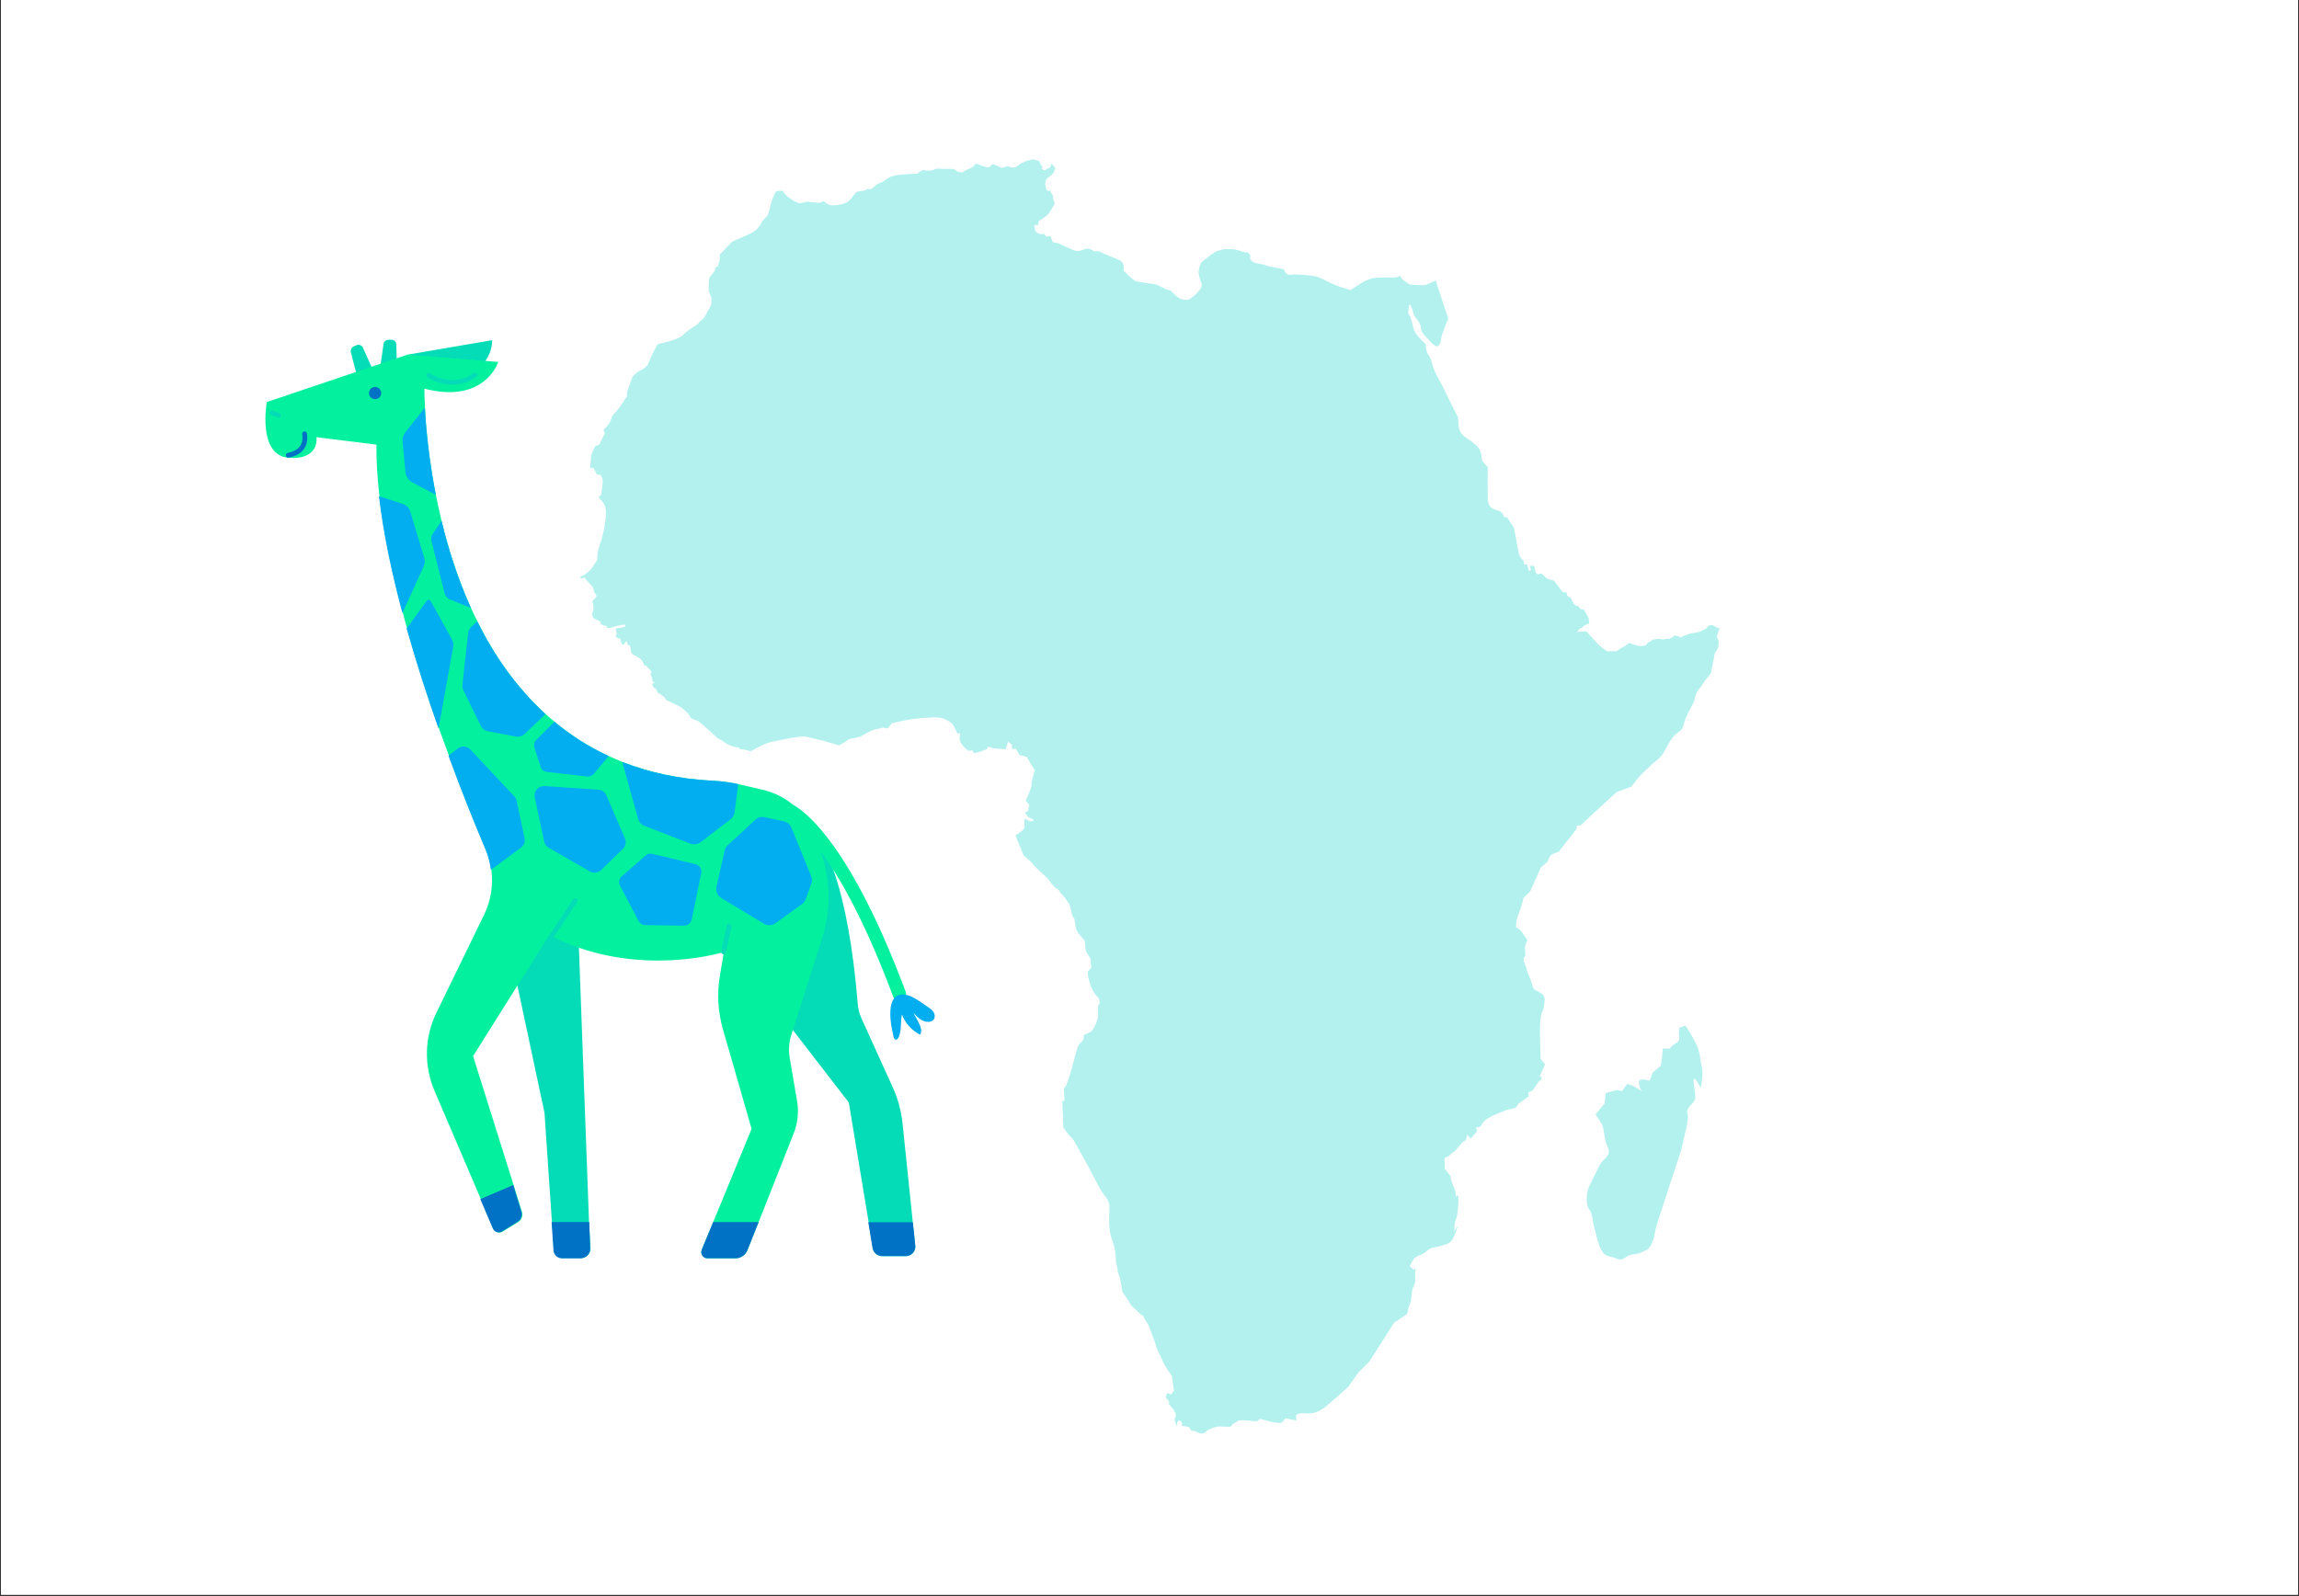
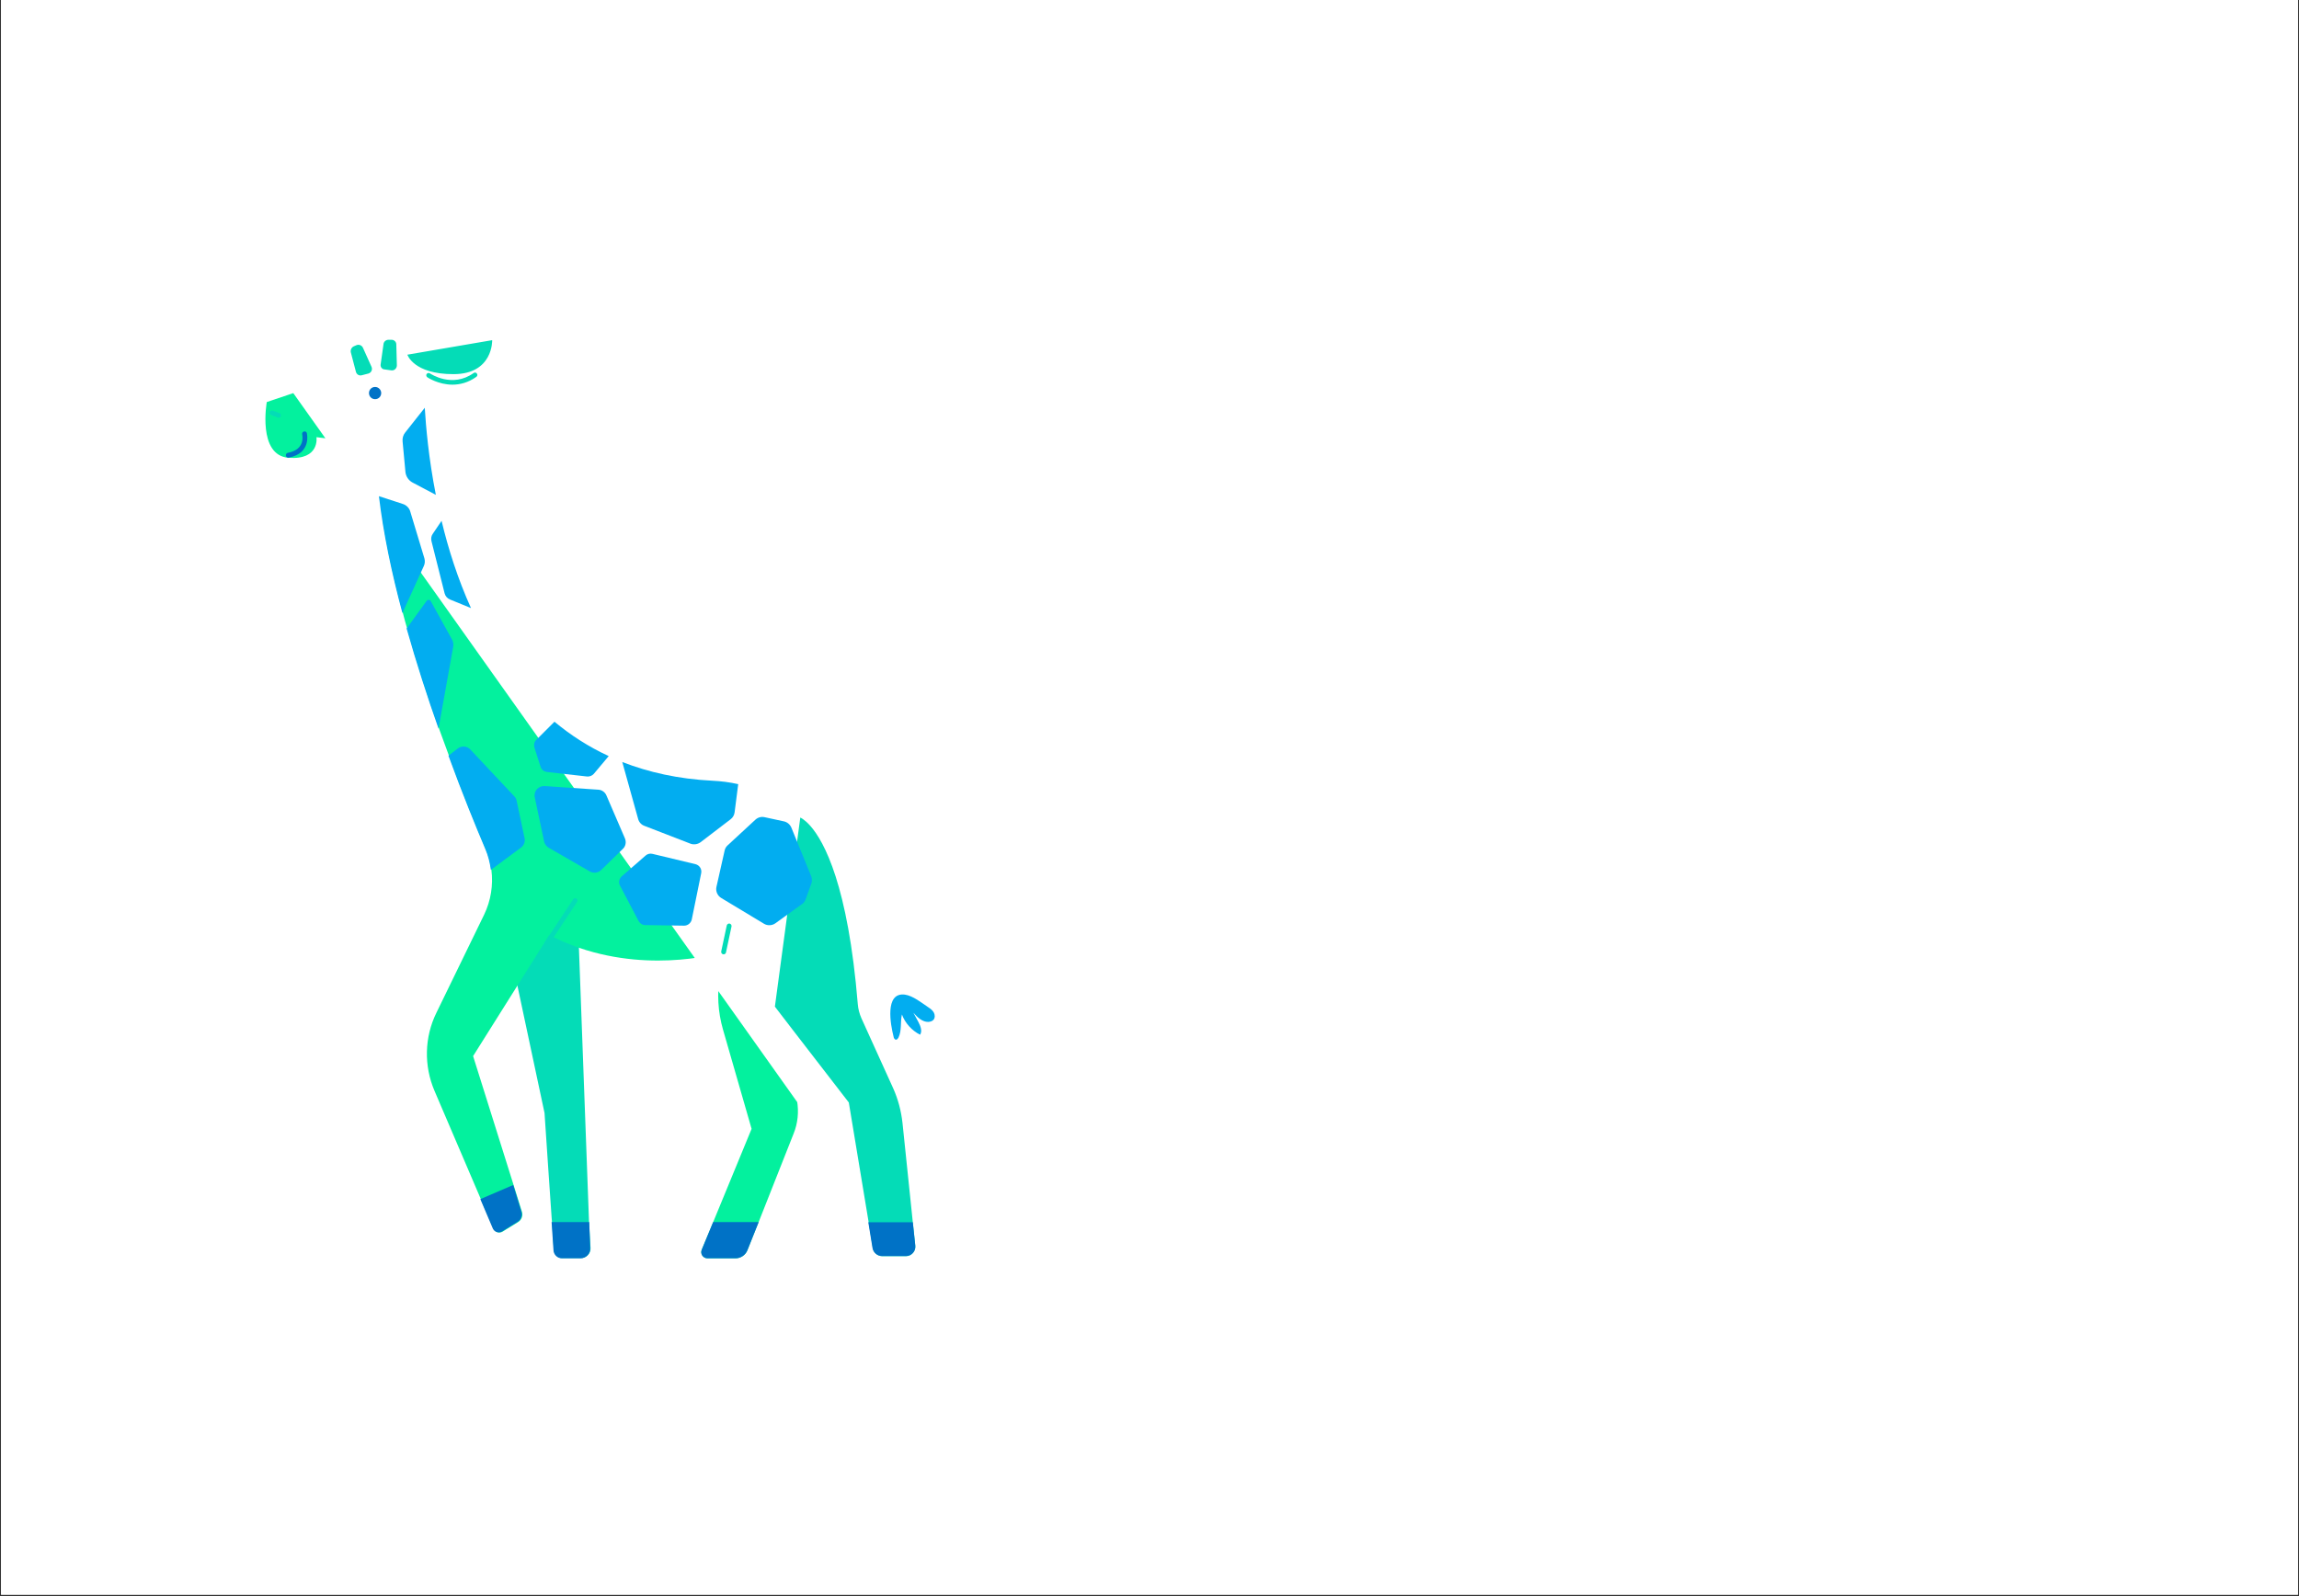
<svg xmlns="http://www.w3.org/2000/svg" width="1080" zoomAndPan="magnify" viewBox="0 0 810 562.5" height="750" preserveAspectRatio="xMidYMid meet" version="1.0">
  <rect x="0" y="0" width="810" height="562.5" fill="#333333" stroke="none" />
  <defs>
    <filter x="0%" y="0%" width="100%" height="100%" id="b6238ac143">
      <feColorMatrix values="0 0 0 0 1 0 0 0 0 1 0 0 0 0 1 0 0 0 1 0" color-interpolation-filters="sRGB" />
    </filter>
    <clipPath id="4d400bf157">
      <path d="M 0.359 0 L 809.641 0 L 809.641 562 L 0.359 562 Z M 0.359 0 " clip-rule="nonzero" />
    </clipPath>
    <mask id="8e21f379a5">
      <g filter="url(#b6238ac143)">
        <rect x="-81" width="972" fill="#000000" y="-56.25" height="675" fill-opacity="0.3" />
      </g>
    </mask>
    <clipPath id="a874ebeb5e">
      <path d="M 0.18 1.199 L 402 1.199 L 402 450.801 L 0.18 450.801 Z M 0.18 1.199 " clip-rule="nonzero" />
    </clipPath>
    <clipPath id="d203e0854e">
-       <rect x="0" width="403" y="0" height="451" />
-     </clipPath>
+       </clipPath>
    <clipPath id="fda9d598bc">
      <path d="M 123 119.746 L 323 119.746 L 323 443.457 L 123 443.457 Z M 123 119.746 " clip-rule="nonzero" />
    </clipPath>
    <clipPath id="4cdda045dc">
-       <path d="M 93 124 L 320 124 L 320 443.457 L 93 443.457 Z M 93 124 " clip-rule="nonzero" />
+       <path d="M 93 124 L 320 443.457 L 93 443.457 Z M 93 124 " clip-rule="nonzero" />
    </clipPath>
    <clipPath id="5eaddf11df">
      <path d="M 100 136 L 323 136 L 323 443.457 L 100 443.457 Z M 100 136 " clip-rule="nonzero" />
    </clipPath>
    <clipPath id="72499ab471">
      <path d="M 313 350 L 329.617 350 L 329.617 367 L 313 367 Z M 313 350 " clip-rule="nonzero" />
    </clipPath>
  </defs>
  <g clip-path="url(#4d400bf157)">
    <path fill="#ffffff" d="M 0.359 0 L 809.641 0 L 809.641 562 L 0.359 562 Z M 0.359 0 " fill-opacity="1" fill-rule="nonzero" />
    <path fill="#ffffff" d="M 0.359 0 L 809.641 0 L 809.641 562 L 0.359 562 Z M 0.359 0 " fill-opacity="1" fill-rule="nonzero" />
  </g>
  <g mask="url(#8e21f379a5)">
    <g transform="matrix(1, 0, 0, 1, 204, 55)">
      <g clip-path="url(#d203e0854e)">
        <g clip-path="url(#a874ebeb5e)">
          <path fill="#00cfc8" d="M 77.531 16.566 C 78.734 16.688 80.172 15.969 80.652 16.086 C 81.133 16.207 82.934 16.328 84.137 16.449 C 85.336 16.566 86.055 15.848 86.055 15.848 C 86.055 15.848 87.137 16.688 88.098 17.168 C 89.059 17.648 92.898 17.168 94.34 16.328 C 95.781 15.488 96.98 13.445 97.582 12.844 C 98.184 12.246 100.344 12.246 100.344 12.246 L 101.902 11.523 C 102.863 12.004 103.227 11.523 104.066 10.684 C 104.906 9.844 105.988 9.484 106.707 9.242 C 107.426 9.004 107.188 8.645 109.469 7.441 C 111.75 6.242 119.074 6.242 119.074 6.242 L 120.996 4.922 C 120.996 4.922 122.438 5.16 123.398 5.16 C 124.355 5.16 125.918 4.441 125.918 4.441 L 132.043 4.559 L 133.484 5.52 L 135.043 5.762 C 135.043 5.762 136.125 4.922 137.562 4.441 C 139.004 3.961 139.848 2.641 139.848 2.641 C 139.848 2.641 143.566 4.082 144.289 3.961 C 145.008 3.84 145.609 2.762 145.609 2.762 L 147.168 3.359 L 148.969 4.199 L 150.77 3.602 C 150.77 3.602 151.609 3.719 152.453 3.961 C 153.293 4.199 154.371 3.602 154.371 3.602 C 155.934 2.039 159.055 1.199 160.016 1.199 C 160.977 1.199 162.297 1.918 162.297 1.918 C 162.176 2.641 163.375 3.84 163.375 3.84 L 163.016 4.562 L 163.977 5.043 L 164.457 4.801 C 164.457 4.801 165.059 4.32 165.535 4.199 C 166.016 4.082 166.258 3.719 166.258 3.121 C 166.258 2.52 167.094 3.242 167.094 3.242 L 167.812 4.32 L 167.207 5.883 C 167.207 5.883 166.473 6.723 165.152 7.684 C 163.836 8.645 164.293 11.047 164.77 11.887 C 165.25 12.727 165.93 12.004 165.93 12.004 L 166.199 12.605 L 166.98 14.047 C 166.98 14.047 166.98 13.926 166.98 14.648 C 166.98 15.367 167.641 16.809 167.641 16.809 C 167.641 16.809 166.258 19.09 165.535 20.172 C 164.816 21.25 161.934 22.934 161.934 22.934 L 161.695 24.375 L 160.375 24.254 L 160.734 26.414 C 160.734 26.414 161.695 27.375 162.535 27.496 C 163.375 27.617 163.855 27.375 163.855 27.375 L 164.695 28.457 L 166.016 28.098 L 166.977 30.379 L 168.898 30.738 C 168.898 30.738 174.18 33.379 175.504 33.5 C 176.82 33.617 177.543 32.777 178.984 32.66 C 180.426 32.539 180.664 33.258 181.387 33.5 C 182.105 33.738 183.066 33.258 183.906 33.859 C 184.746 34.461 188.469 35.781 190.508 36.742 C 192.551 37.703 191.828 40.344 191.828 40.344 C 191.828 40.344 194.711 43.344 195.91 43.945 C 197.113 44.547 201.793 44.906 202.875 45.145 C 203.953 45.387 206.836 46.945 206.836 46.945 L 208.516 47.426 C 208.516 47.426 209.719 48.746 210.438 49.348 C 211.16 49.949 212.48 50.789 214.16 50.668 C 215.84 50.547 218.125 47.906 218.844 46.945 C 219.562 45.984 219.562 45.145 219.082 44.184 C 218.605 43.223 218.602 42.504 218.363 41.664 C 218.125 40.824 218.602 37.941 219.684 37.102 C 220.766 36.262 223.766 33.738 225.086 33.379 C 226.406 33.02 227.609 32.777 227.609 32.777 C 227.609 32.777 230.73 32.539 232.77 33.379 C 234.812 34.219 235.531 33.859 235.531 33.859 L 236.492 34.938 L 236.492 36.379 C 236.492 36.379 237.215 37.34 237.934 37.582 C 238.652 37.82 241.055 38.062 242.016 38.543 C 242.977 39.023 244.297 39.023 245.738 39.383 C 247.18 39.742 248.262 39.863 248.262 39.863 C 249.102 41.664 249.699 42.027 251.023 41.789 C 252.34 41.547 257.984 42.031 259.547 42.391 C 261.105 42.75 264.59 44.68 266.629 45.523 C 268.672 46.363 271.793 47.219 271.793 47.219 L 276.473 44.25 C 276.473 44.25 278.035 43.48 279.355 43.121 C 280.676 42.758 283.918 42.777 283.918 42.777 C 283.918 42.777 285.719 42.777 287.039 42.777 C 288.359 42.777 289.203 42.219 289.203 42.219 C 289.203 42.219 289.203 42.023 289.684 42.863 C 290.16 43.703 291.484 44.422 291.484 44.422 L 292.684 45.262 C 292.684 45.262 296.766 45.625 297.848 45.504 C 298.926 45.383 301.809 43.824 301.809 43.824 L 306.25 57.27 C 306.25 57.27 304.328 62.07 303.969 63.273 C 303.609 64.473 303.969 65.434 302.891 66.754 C 301.809 68.074 299.289 64.473 298.926 64.234 C 298.566 63.992 296.645 62.191 296.645 60.512 C 296.645 58.832 294.246 56.309 294.246 56.309 C 294.246 56.309 293.164 52.105 292.684 52.348 C 292.203 52.586 292.445 53.188 292.445 53.188 L 292.086 55.23 C 292.086 55.23 292.805 56.43 293.164 57.391 C 293.523 58.352 293.645 60.512 294.727 62.312 C 295.805 64.113 298.324 66.277 298.324 66.277 C 298.324 66.277 298.324 67.715 298.684 68.918 C 299.047 70.117 300.008 70.598 300.605 73.238 C 301.207 75.879 303.848 80.324 303.848 80.324 C 303.848 80.324 306.852 86.324 307.09 86.926 C 307.332 87.527 309.73 92.09 309.73 92.09 C 309.73 92.09 309.73 94.25 310.09 96.051 C 310.453 97.852 312.254 99.051 312.254 99.051 C 312.254 99.051 314.535 100.492 316.336 102.176 C 318.137 103.855 317.895 106.016 318.137 106.977 C 318.375 107.938 320.18 109.617 320.18 109.617 C 320.18 109.617 320.059 117.301 320.18 120.785 C 320.297 124.266 322.34 124.387 324.02 124.988 C 325.699 125.586 325.82 127.148 325.82 127.148 L 327.02 127.391 L 327.621 128.238 L 329.422 131.129 L 329.902 133.547 C 329.902 133.547 330.504 136.945 330.984 139.469 C 331.461 141.988 332.781 142.426 332.781 142.426 L 332.902 143.891 L 333.984 143.891 L 334.703 146.266 L 335.426 145.879 L 335.062 144.797 L 335.543 144.195 L 336.746 144.797 C 336.746 144.797 336.504 145.398 337.105 146.719 C 337.703 148.039 338.668 146.957 339.027 147.078 C 339.387 147.199 340.348 148.398 340.828 148.758 C 341.309 149.121 343.469 149.602 343.469 149.602 L 346.59 153.68 L 347.91 153.801 L 348.27 155.121 L 349.352 155.602 C 349.352 155.602 349.953 156.684 350.43 157.645 C 350.91 158.602 352.113 158.602 352.113 158.602 C 352.594 160.043 354.035 159.805 354.035 159.805 L 355.715 162.805 L 355.953 164.727 C 355.953 164.727 354.875 165.086 354.273 165.449 C 353.672 165.809 353.555 166.289 352.953 166.41 C 352.352 166.527 351.633 167.727 351.633 167.727 L 354.875 167.488 C 354.875 167.488 357.637 170.488 358.836 171.812 C 360.035 173.129 362.316 174.574 362.316 174.574 L 365.559 174.453 C 365.559 174.453 366.879 173.492 367.961 173.012 C 369.039 172.531 369.883 171.57 369.883 171.57 C 369.883 171.57 370.961 171.93 371.684 172.172 C 372.402 172.41 373.363 172.77 374.926 172.652 C 376.484 172.531 376.246 171.449 376.844 171.332 C 377.445 171.211 378.168 170.488 378.168 170.488 C 378.168 170.488 380.328 169.891 381.289 170.25 C 382.246 170.609 382.008 170.129 383.449 170.129 C 384.891 170.129 385.371 169.41 385.852 169.051 C 386.332 168.691 388.012 169.648 388.012 169.648 C 388.012 169.648 389.691 168.93 390.531 168.57 C 391.375 168.211 393.293 168.09 394.496 167.73 C 395.695 167.371 397.258 166.41 397.258 166.41 C 397.258 166.41 397.617 165.57 398.578 165.328 C 399.539 165.09 400.738 166.168 400.738 166.168 L 401.82 166.41 L 401.461 167.609 C 401.102 168.211 400.859 169.531 400.859 169.531 L 401.582 171.094 L 401.34 173.254 L 400.141 175.293 L 398.82 182.258 L 396.656 184.898 C 396.656 184.898 395.578 186.82 394.375 188.141 C 393.176 189.461 393.297 191.504 392.574 192.824 C 391.855 194.145 389.695 198.105 389.215 200.27 C 388.734 202.43 388.133 202.309 386.57 203.629 C 385.012 204.949 383.809 207.113 382.488 209.633 C 381.172 212.152 379.25 213.234 378.168 214.195 C 377.086 215.156 373.605 218.637 373.605 218.637 L 370.723 222.238 L 365.562 224.16 C 365.562 224.16 355.117 233.645 353.793 235.086 C 352.477 236.527 351.633 235.805 351.633 235.805 L 351.395 237.246 L 345.152 245.172 C 345.152 245.172 344.191 245.531 342.988 246.012 C 341.789 246.492 341.309 248.652 341.309 248.652 L 338.906 250.695 L 337.586 253.695 C 337.586 253.695 335.305 258.617 335.184 258.98 C 335.062 259.34 332.785 261.379 332.785 261.379 C 332.785 261.379 332.184 264.383 331.105 266.902 C 330.023 269.426 330.145 271.824 330.145 271.824 C 330.145 271.824 331.465 272.305 332.305 273.625 C 333.145 274.945 334.227 276.387 334.227 276.387 C 334.227 276.387 333.746 276.75 333.387 278.309 C 333.027 279.871 333.867 281.91 333.027 282.391 C 332.184 282.871 333.625 285.152 333.746 286.113 C 333.867 287.074 334.707 288.875 335.188 290.078 C 335.668 291.277 336.266 293.438 336.266 293.438 L 339.629 295.484 L 340.23 296.809 C 340.23 296.809 340.23 300.059 339.391 301.5 C 338.547 302.941 338.547 308.363 338.547 308.363 L 338.789 318.121 L 340.348 320.113 L 338.43 324.461 L 339.148 324.461 L 339.031 325.699 L 338.309 325.855 L 336.027 329.219 L 334.465 330.059 L 334.586 331.379 C 334.586 331.379 331.344 333.781 330.984 334.02 C 330.625 334.262 330.625 334.621 330.266 335.102 C 329.906 335.582 328.102 335.941 327.625 335.941 C 327.145 335.941 324.5 337.145 321.621 338.344 C 318.738 339.543 317.539 342.066 317.539 342.066 L 315.977 342.426 L 316.457 343.625 L 314.176 346.266 L 312.977 344.945 L 312.496 346.746 C 312.496 346.746 311.895 347.227 311.535 347.348 C 311.176 347.469 308.895 350.59 308.176 350.949 C 307.453 351.309 306.492 352.391 306.492 352.391 L 304.934 353.109 L 305.055 356.953 L 306.973 359.355 C 306.973 359.355 306.973 359.355 307.215 360.555 C 307.453 361.754 308.773 364.758 308.773 364.758 L 309.016 367.035 L 309.375 366.195 L 309.855 366.797 C 309.855 366.797 309.855 372.68 309.016 374.602 C 308.176 376.523 308.414 379.043 308.414 379.043 C 308.414 379.043 308.895 377.844 309.375 377.363 C 309.855 376.883 308.535 380.363 307.695 381.926 C 306.852 383.484 303.73 384.086 302.773 384.328 C 301.812 384.566 300.012 384.566 298.688 385.887 C 297.367 387.207 295.328 387.57 294.609 388.168 C 293.887 388.77 292.688 391.168 292.688 391.168 L 294.008 392.492 L 294.727 391.891 C 294.727 391.891 294.488 394.891 294.609 396.094 C 294.727 397.293 293.648 399.215 293.648 399.215 C 293.648 399.215 293.168 402.816 293.047 403.535 C 292.926 404.258 291.965 406.176 291.965 407.258 C 291.965 408.34 290.523 408.82 289.805 409.418 C 289.086 410.02 287.285 410.98 287.285 410.98 L 283.082 417.582 L 278.398 424.906 L 274.676 428.629 L 270.953 433.789 C 270.953 433.789 265.672 438.715 262.551 441.113 C 259.43 443.516 256.785 443.156 255.227 443.035 C 253.664 442.914 252.586 443.754 252.586 443.754 L 252.824 445.559 C 252.824 445.559 250.543 445.199 249.465 444.957 C 248.383 444.715 248.742 445.438 247.664 446.277 C 246.582 447.117 240.578 445.078 239.859 445.078 C 239.137 445.078 240.219 446.156 237.336 445.797 C 234.457 445.438 232.535 445.559 232.535 445.559 L 230.375 446.879 L 229.531 447.84 L 225.09 447.719 L 223.648 448.078 L 221.609 448.918 C 221.609 448.918 221.609 448.918 220.527 449.879 C 219.449 450.84 217.047 449.398 217.047 449.398 L 215.605 449.16 L 215.004 447.957 L 212.363 447.477 C 212.363 447.477 212.844 445.918 211.645 445.676 C 210.441 445.438 210.684 447.719 210.684 447.719 C 210.684 447.719 209.48 445.195 209.961 444.715 C 210.441 444.234 210.203 443.035 210.203 443.035 L 209.121 441.355 L 207.68 439.676 C 208.523 439.316 206.723 437.512 206.723 437.512 L 207.203 435.953 L 208.645 436.43 L 209.602 435.113 L 208.883 429.949 C 208.883 429.949 206.238 426.227 205.762 425.027 C 205.281 423.824 204.801 422.625 204.438 422.145 C 204.078 421.664 203 418.664 203 418.305 C 203 417.941 200.477 411.699 200.477 411.699 L 199.156 409.656 C 198.918 408.457 198.195 408.457 198.195 408.457 L 194.473 404.977 C 193.875 403.656 191.473 400.293 191.473 400.293 C 191.473 400.293 190.871 396.812 190.629 395.609 C 190.391 394.41 189.789 393.691 189.789 392.73 C 189.789 391.77 189.188 390.086 189.188 390.086 C 189.188 390.086 189.305 385.766 187.863 382.043 C 186.422 378.32 186.777 374 186.898 371 C 187.02 367.996 185.566 366.918 184.605 365.598 C 183.645 364.273 179.902 356.953 179.902 356.953 C 179.902 356.953 175.055 348.188 174.453 347.105 C 173.855 346.027 172.809 345.305 172.809 345.305 L 170.59 342.305 L 170.59 340.504 L 170.285 333.059 L 171.062 332.82 L 170.82 328.617 L 171.66 327.535 L 173.102 323.336 C 173.102 323.336 174.184 319.613 175.023 316.25 C 175.863 312.891 176.582 312.531 177.305 311.93 C 178.023 311.328 177.785 309.77 177.785 309.77 C 177.785 309.77 179.105 309.289 180.188 308.688 C 181.266 308.086 182.707 304.844 182.828 303.164 C 182.949 301.484 182.586 299.441 183.188 298.961 C 183.789 298.484 183.309 296.801 182.586 296.199 C 181.867 295.602 181.266 294.52 180.547 293.078 C 179.824 291.637 179.227 288.516 179.227 287.797 C 179.227 287.074 180.547 286.117 180.547 286.117 L 180.188 282.754 C 180.188 282.754 179.465 281.793 178.863 280.711 C 178.266 279.633 178.266 276.633 178.266 276.633 C 178.266 276.633 178.266 276.633 176.582 274.711 C 174.902 272.789 174.902 271.109 174.902 271.109 L 174.543 268.828 C 174.184 268.469 173.703 267.629 173.582 266.906 C 173.461 266.184 173.223 264.625 172.863 263.906 C 172.5 263.184 171.301 261.383 170.34 260.422 C 169.379 259.465 169.5 259.465 169.141 258.863 C 168.781 258.262 167.938 258.023 167.938 258.023 C 167.938 258.023 166.137 256.102 165.539 255.141 C 164.938 254.18 160.977 250.938 160.016 249.617 C 159.055 248.297 156.652 246.496 156.652 246.496 L 153.77 239.414 C 153.77 239.414 155.332 238.453 156.293 237.613 C 157.254 236.77 156.891 236.051 156.891 234.609 C 156.891 233.168 157.254 233.531 158.453 234.25 C 159.652 234.973 160.254 233.891 160.254 233.891 C 160.254 233.891 159.652 233.652 158.695 233.172 C 157.734 232.691 157.133 231.371 157.133 231.371 L 158.332 230.77 C 158.094 229.93 158.695 228.73 158.695 228.73 L 157.371 227.172 C 157.371 227.172 159.535 222.73 159.414 221.531 C 159.293 220.332 160.613 216.496 160.613 216.496 L 159.176 214.23 L 157.734 211.734 L 155.09 211.07 L 154.012 208.902 L 152.531 208.902 L 152.531 207.477 L 151.109 206.398 L 150.41 209.039 C 150.41 209.039 146.809 208.797 146.445 208.797 C 146.086 208.797 144.527 208.078 144.164 208.199 C 143.805 208.316 143.684 209.039 143.684 209.039 L 141.402 209.879 L 139.125 210.48 L 138.645 209.402 L 137.324 209.648 L 136.242 208.82 C 136.242 208.82 134.441 207.164 134.199 205.961 C 133.961 204.762 134.32 203.484 134.32 203.484 L 133.359 203.484 C 133.359 203.484 132.641 202.059 132.039 200.859 C 131.438 199.656 129.52 198.711 128.078 198.113 C 126.637 197.512 121.113 197.992 117.992 198.352 C 114.871 198.711 110.188 199.914 110.188 199.914 L 108.746 201.715 C 108.746 201.715 108.027 201.715 107.547 201.473 C 107.066 201.234 105.625 201.953 104.664 201.953 C 103.707 201.953 100.102 203.996 99.383 204.477 C 98.66 204.957 95.301 205.195 94.699 205.797 C 94.098 206.398 91.578 207.715 91.578 207.715 C 91.578 207.715 85.816 205.914 84.973 205.797 C 84.133 205.676 81.852 204.957 79.934 204.594 C 78.012 204.234 69.848 206.035 67.566 206.516 C 65.285 206.996 60.48 209.758 60.48 209.758 L 58.199 209.156 C 58.199 209.156 56.762 209.156 56.398 208.676 C 56.039 208.195 55.559 208.438 54.598 208.195 C 53.637 207.957 51.598 206.996 51.117 206.516 C 50.637 206.035 48.715 205.074 48.715 205.074 C 48.715 205.074 47.035 203.516 45.594 202.195 C 44.152 200.875 42.113 199.191 42.113 199.191 C 42.113 199.191 40.191 198.473 39.711 198.23 C 39.23 197.992 38.508 196.551 38.508 196.551 L 37.668 195.711 C 37.668 195.711 37.668 195.711 37.309 195.352 C 36.949 194.988 35.746 194.148 35.746 194.148 L 30.586 191.629 C 30.344 190.426 27.703 189.105 27.703 189.105 C 27.465 188.145 26.984 187.547 26.383 187.305 C 25.781 187.066 25.781 185.984 25.781 185.984 L 26.625 185.504 L 25.902 185.145 C 25.902 185.145 25.902 185.145 25.781 184.184 C 25.664 183.223 25.184 182.863 25.184 182.863 L 25.543 181.785 C 25.543 181.785 24.82 180.824 23.98 179.98 C 23.141 179.141 22.902 179.504 22.902 179.504 C 22.902 179.504 22.902 178.902 22.18 177.82 C 21.461 176.742 19.418 176.02 18.699 175.418 C 17.98 174.816 18.457 172.539 17.617 172.418 C 16.777 172.297 17.258 171.457 16.777 171.098 C 16.297 170.738 16.297 172.059 15.578 172.176 C 14.855 172.297 14.617 170.137 14.617 170.137 C 14.617 170.137 14.617 170.137 13.535 169.777 C 12.453 169.418 13.293 168.215 13.293 168.215 L 12.809 166.535 C 12.809 166.535 13.766 166.293 14.246 166.293 C 14.727 166.293 16.395 165.812 16.395 165.812 L 16.137 165.094 C 16.137 165.094 13.691 165.336 12.133 165.934 C 10.57 166.535 9.887 166.297 9.887 166.297 L 9.887 165.695 C 9.887 165.695 9.008 165.457 8.168 165.215 C 7.328 164.977 7.652 164.133 7.652 164.133 C 7.652 164.133 7.652 164.133 5.73 163.172 C 3.812 162.215 5.129 160.531 5.129 159.332 C 5.129 158.133 4.652 156.93 4.652 156.93 C 4.652 156.93 5.371 156.09 5.973 155.488 C 6.57 154.891 5.25 153.57 5.25 153.57 L 5.012 152.129 C 5.012 152.129 4.172 151.047 3.449 150.328 C 2.73 149.605 2.008 148.527 2.008 148.527 L 0.93 148.887 L 0.211 148.277 C 1.891 148.035 4.176 145.754 4.652 145.035 C 5.133 144.312 5.973 142.992 5.973 142.992 C 5.973 142.992 6.574 142.633 6.453 141.43 C 6.336 140.23 6.934 137.945 7.656 135.906 C 8.375 133.863 9.215 130.258 9.457 126.656 C 9.695 123.051 8.617 122.203 7.656 121.121 C 6.695 120.043 6.934 119.902 6.934 119.902 C 6.934 119.902 7.414 119.859 7.656 119.5 C 7.895 119.141 8.375 115.578 8.375 114.496 C 8.375 113.414 7.535 112.293 7.535 112.293 L 6.336 112.293 L 5.133 109.875 L 3.934 109.855 L 4.293 105.414 C 4.293 105.414 5.254 103.016 5.492 102.535 C 5.734 102.055 7.055 101.812 7.055 101.812 L 9.098 97.73 L 8.617 96.531 C 8.617 96.531 9.457 95.691 10.418 94.488 C 11.379 93.289 11.457 91.77 11.938 91.289 C 12.418 90.809 14.02 89.047 14.82 87.766 C 15.621 86.484 16.902 84.723 16.902 84.723 C 16.902 84.723 16.738 83.445 17.219 82.324 C 17.699 81.203 18.34 78.961 18.82 78 C 19.301 77.039 20.902 75.758 21.863 75.438 C 22.824 75.117 24.266 73.52 24.266 73.52 C 24.266 73.52 24.746 72.398 25.383 70.797 C 26.023 69.195 27.344 66.996 27.344 66.996 L 27.945 66.156 C 29.508 66.035 35.391 64.473 36.711 63.031 C 38.031 61.594 40.191 60.27 41.031 59.789 C 41.871 59.309 42.352 58.59 42.594 58.23 C 42.832 57.871 43.551 57.871 44.273 56.668 C 44.992 55.469 46.551 52.465 46.551 52.465 L 46.668 49.945 L 45.699 47.664 C 45.699 47.664 45.68 44.664 45.801 43.582 C 45.922 42.504 46.727 41.902 47.449 40.941 C 48.168 39.98 47.98 39.262 47.98 39.262 L 48.926 38.898 L 49.613 36.379 L 49.613 34.699 C 49.613 34.699 53.246 30.863 53.727 30.383 C 54.207 29.902 57.719 28.59 60.238 27.391 C 62.762 26.191 63.836 24.402 64.316 23.441 C 64.797 22.48 65.512 22.031 66.23 21.191 C 66.953 20.352 67.297 17.77 67.656 16.57 C 68.02 15.367 68.949 13.086 69.309 12.605 C 69.668 12.125 71.77 12.246 71.77 12.246 C 72.73 14.168 76.332 16.449 77.531 16.566 Z M 360.289 341.039 C 361.367 342.84 361.008 346.441 362.449 349.324 C 363.891 352.207 361.008 353.285 359.93 355.086 C 358.848 356.887 357.406 360.129 355.965 363.012 C 354.523 365.891 354.887 370.215 355.965 371.293 C 357.047 372.375 357.047 375.258 357.766 377.777 C 358.488 380.301 358.848 383.18 360.289 385.703 C 361.73 388.223 363.168 387.5 365.691 388.582 C 368.211 389.664 368.211 387.5 371.094 387.141 C 373.973 386.781 373.973 386.422 375.773 385.699 C 377.574 384.98 378.656 382.098 379.016 379.578 C 379.375 377.055 382.258 369.133 383.34 365.531 C 384.418 361.93 388.379 350.766 388.738 348.602 C 389.102 346.441 391.262 339.238 390.543 337.438 C 389.82 335.637 392.344 334.195 393.062 332.754 C 393.785 331.312 392.703 328.434 392.703 325.91 C 392.703 323.391 395.223 328.434 395.223 328.434 C 395.223 328.434 396.305 323.391 395.582 320.871 C 394.863 318.348 395.223 316.547 393.785 313.305 C 392.344 310.066 389.82 306.461 389.82 306.461 L 387.66 307.184 C 387.66 307.184 387.301 309.344 387.66 310.785 C 388.02 312.227 385.5 312.945 384.777 314.027 C 384.059 315.105 381.898 314.387 381.898 314.387 L 381.539 317.988 L 381.18 320.508 L 378.297 323.031 L 377.215 325.91 C 377.215 325.91 375.418 325.191 373.977 325.551 C 372.535 325.91 374.336 329.512 374.336 329.512 L 371.453 327.711 L 369.293 326.992 L 367.492 329.512 L 365.691 329.152 L 361.73 330.234 L 361.367 333.836 L 358.129 337.797 C 358.129 337.797 359.207 339.238 360.289 341.039 Z M 360.289 341.039 " fill-opacity="1" fill-rule="nonzero" />
        </g>
      </g>
    </g>
  </g>
  <g clip-path="url(#fda9d598bc)">
    <path fill="#04dcb7" d="M 134.109 128.43 L 135.117 121.293 C 135.184 120.418 135.992 119.746 136.867 119.746 L 137.945 119.746 C 138.887 119.746 139.629 120.488 139.629 121.363 L 139.828 128.766 C 139.828 129.84 138.887 130.715 137.809 130.516 L 135.387 130.18 C 134.578 130.109 133.973 129.305 134.109 128.43 Z M 127.379 132.266 L 129.734 131.66 C 130.812 131.391 131.348 130.246 130.879 129.234 L 127.852 122.508 C 127.445 121.699 126.504 121.293 125.629 121.633 L 124.688 122.035 C 123.879 122.371 123.406 123.312 123.609 124.188 L 125.426 131.121 C 125.695 131.996 126.57 132.465 127.379 132.266 Z M 159.75 131.859 C 173.816 131.859 173.41 119.883 173.41 119.883 L 143.531 124.996 C 143.531 124.996 145.684 131.859 159.75 131.859 Z M 207.531 430.672 L 203.965 333.961 L 203.766 327.77 L 191.785 315.859 L 180.277 338.066 L 182.297 347.355 L 191.852 392.242 L 193.199 412.301 L 194.344 428.988 L 194.477 430.605 L 195.148 440.633 C 195.285 442.18 196.562 443.391 198.109 443.391 L 204.641 443.391 C 206.59 443.391 208.137 441.777 208.07 439.891 Z M 322.48 439.016 L 321.605 430.738 L 317.973 395.742 C 317.5 391.504 316.426 387.398 314.676 383.496 L 303.504 358.863 C 302.828 357.316 302.359 355.633 302.223 353.883 C 298.793 312.023 290.379 296.609 285.535 291.094 C 283.379 288.668 281.965 288.129 281.965 288.129 L 273.016 354.758 L 279.477 363.172 L 299.059 388.543 L 306.059 430.805 L 307.539 439.891 C 307.809 441.508 309.223 442.719 310.906 442.719 L 319.316 442.719 C 321.137 442.652 322.684 440.969 322.48 439.016 Z M 322.48 439.016 " fill-opacity="1" fill-rule="nonzero" />
  </g>
  <g clip-path="url(#4cdda045dc)">
    <path fill="#03f19e" d="M 317.703 352.605 C 317.434 352.738 317.164 352.738 316.895 352.738 C 315.953 352.738 315.012 352.133 314.676 351.191 C 304.715 324.539 295.762 308.926 289.031 299.773 C 292.398 309.062 292.801 319.156 290.246 328.711 L 279.34 363.035 L 278.602 365.391 C 277.93 367.883 277.793 370.438 278.266 372.996 L 280.82 387.938 C 281.496 391.84 281.09 395.879 279.609 399.512 L 267.297 430.672 L 263.324 440.633 C 262.652 442.316 260.969 443.457 259.152 443.457 L 249.258 443.457 C 247.711 443.457 246.633 441.844 247.238 440.43 L 251.277 430.672 L 264.805 397.828 L 254.711 362.766 C 252.961 356.641 252.555 350.113 253.633 343.855 L 255.047 335.512 C 255.047 335.512 230.684 343.184 204.031 334.027 C 200.535 332.816 197.035 331.336 193.535 329.52 L 182.297 347.355 L 166.684 372.188 L 180.949 417.617 L 183.91 427.105 C 184.312 428.449 183.777 429.93 182.562 430.672 L 177.113 434.035 C 175.902 434.777 174.355 434.238 173.816 432.961 L 169.441 422.664 L 153.086 384.438 C 149.316 375.621 149.52 365.527 153.762 356.91 L 170.586 322.32 C 172.941 317.406 173.816 311.953 173.141 306.637 C 172.805 304.148 172.199 301.656 171.191 299.301 C 167.824 291.359 163.113 279.852 158.203 266.395 C 157.059 263.297 155.914 260.066 154.703 256.836 C 150.801 245.801 146.895 233.754 143.465 221.57 C 142.926 219.754 142.453 218.004 141.984 216.188 C 138.215 202.188 135.254 188.125 133.703 175 C 132.965 168.605 132.562 162.414 132.629 156.695 L 111.496 154.07 C 111.496 154.07 112.773 162.145 101.672 161.34 C 90.633 160.465 93.996 141.688 93.996 141.688 L 143.531 124.996 L 175.566 127.555 C 175.566 127.555 170.855 142.492 149.52 136.977 C 149.52 136.977 149.52 139.398 149.723 143.637 C 150.059 150.301 151 161.406 153.559 174.395 C 154.164 177.355 154.836 180.449 155.578 183.613 C 158 193.508 161.297 204.008 166.008 214.371 C 166.684 215.918 167.422 217.398 168.164 218.879 C 174.086 230.859 181.891 242.301 192.254 251.652 C 193.266 252.598 194.273 253.473 195.352 254.348 C 201.004 259.059 207.332 263.164 214.531 266.461 C 216.078 267.199 217.695 267.875 219.379 268.547 C 228.664 272.18 239.164 274.535 251.074 275.141 C 254.172 275.277 257.199 275.68 260.16 276.352 L 268.641 278.305 C 272.68 279.246 276.312 281.062 279.41 283.621 C 283.984 286.113 299.934 298.16 319.117 349.574 C 319.52 350.785 318.914 352.199 317.703 352.605 Z M 317.703 352.605 " fill-opacity="1" fill-rule="nonzero" />
  </g>
  <path fill="#04dcb7" d="M 98.172 147.203 C 98.102 147.203 97.969 147.203 97.902 147.137 L 95.547 146.262 C 95.141 146.129 94.871 145.59 95.074 145.188 C 95.211 144.781 95.746 144.512 96.152 144.715 L 98.441 145.59 C 98.844 145.723 99.113 146.262 98.91 146.668 C 98.844 147.004 98.508 147.203 98.172 147.203 Z M 167.824 132.805 C 168.23 132.535 168.297 131.996 168.027 131.66 C 167.758 131.254 167.219 131.188 166.883 131.457 C 159.348 136.84 151.809 131.793 151.473 131.59 C 151.066 131.32 150.598 131.457 150.328 131.793 C 150.059 132.195 150.191 132.668 150.531 132.938 C 150.598 133.004 154.434 135.562 159.414 135.562 C 161.969 135.562 164.934 134.891 167.824 132.805 Z M 193.332 332.953 L 203.359 317.809 C 203.629 317.406 203.496 316.867 203.09 316.664 C 202.688 316.398 202.148 316.531 201.945 316.934 L 191.918 332.078 C 191.648 332.48 191.785 333.02 192.188 333.223 C 192.324 333.289 192.523 333.355 192.66 333.355 C 192.93 333.355 193.199 333.223 193.332 332.953 Z M 255.785 335.645 L 257.738 326.492 C 257.805 326.02 257.535 325.617 257.066 325.48 C 256.594 325.414 256.191 325.684 256.055 326.156 L 254.105 335.309 C 254.035 335.777 254.305 336.184 254.777 336.316 C 254.844 336.316 254.91 336.316 254.98 336.316 C 255.383 336.316 255.719 336.047 255.785 335.645 Z M 255.785 335.645 " fill-opacity="1" fill-rule="nonzero" />
  <g clip-path="url(#5eaddf11df)">
    <path fill="#0072c6" d="M 134.309 138.523 C 134.309 139.734 133.367 140.676 132.156 140.676 C 130.945 140.676 130.004 139.734 130.004 138.523 C 130.004 137.312 130.945 136.371 132.156 136.371 C 133.367 136.371 134.309 137.379 134.309 138.523 Z M 101.738 161.27 C 109.812 159.723 108.129 152.789 108.129 152.723 C 108.062 152.254 107.66 151.984 107.188 152.051 C 106.719 152.117 106.383 152.523 106.449 152.992 C 106.449 153.195 107.863 158.375 101.402 159.59 C 100.93 159.656 100.66 160.125 100.727 160.598 C 100.797 161 101.133 161.27 101.535 161.27 C 101.602 161.34 101.672 161.34 101.738 161.27 Z M 194.344 430.672 L 195.016 440.699 C 195.148 442.246 196.43 443.457 197.977 443.457 L 204.504 443.457 C 206.457 443.457 208.004 441.844 207.938 439.961 L 207.602 430.672 Z M 247.238 440.43 C 246.633 441.91 247.711 443.457 249.258 443.457 L 259.152 443.457 C 260.969 443.457 262.652 442.316 263.324 440.633 L 267.297 430.672 L 251.277 430.672 Z M 322.48 439.016 L 321.605 430.738 L 305.926 430.738 L 307.406 439.824 C 307.676 441.441 309.09 442.652 310.77 442.652 L 319.184 442.652 C 321.137 442.652 322.684 440.969 322.48 439.016 Z M 180.816 417.617 L 169.238 422.598 L 173.613 432.895 C 174.152 434.172 175.699 434.711 176.91 433.969 L 182.363 430.605 C 183.574 429.863 184.113 428.383 183.707 427.039 Z M 180.816 417.617 " fill-opacity="1" fill-rule="nonzero" />
  </g>
  <g clip-path="url(#72499ab471)">
    <path fill="#02adf0" d="M 318.781 350.52 C 321.672 350.922 324.703 353.41 327.125 355.027 C 327.863 355.496 328.605 356.105 329.008 356.844 C 329.414 357.586 329.48 358.66 328.941 359.336 C 328.539 359.871 327.797 360.074 327.125 360.141 C 324.973 360.207 323.223 358.527 321.809 356.91 C 322.414 357.988 322.953 359.066 323.559 360.141 C 324.297 361.555 325.039 363.371 324.164 364.652 C 321.27 363.172 318.914 360.613 317.77 357.516 C 317.164 360.207 317.77 363.172 316.559 365.66 C 316.355 365.996 316.156 366.332 315.75 366.402 C 315.211 366.469 314.875 365.793 314.809 365.258 C 313.801 361.285 311.578 349.645 318.781 350.52 Z M 318.781 350.52 " fill-opacity="1" fill-rule="nonzero" />
  </g>
  <path fill="#02adf0" d="M 153.559 174.395 L 145.281 170.02 C 143.934 169.277 143.059 167.934 142.859 166.453 L 141.848 155.617 C 141.715 154.473 142.051 153.262 142.789 152.387 L 149.656 143.707 C 150.059 150.301 151 161.406 153.559 174.395 Z M 153.559 174.395 " fill-opacity="1" fill-rule="nonzero" />
  <path fill="#02adf0" d="M 149.316 199.496 L 141.781 216.051 C 138.012 202.055 135.051 187.988 133.504 174.863 L 141.984 177.625 C 143.195 178.027 144.203 179.039 144.539 180.25 L 149.52 196.738 C 149.789 197.68 149.723 198.621 149.316 199.496 Z M 149.316 199.496 " fill-opacity="1" fill-rule="nonzero" />
  <path fill="#02adf0" d="M 165.941 214.305 L 158.539 211.273 C 157.598 210.871 156.922 210.129 156.652 209.121 L 152.012 190.68 C 151.809 189.805 151.941 188.863 152.48 188.125 L 155.578 183.547 C 157.934 193.441 161.297 204.008 165.941 214.305 Z M 165.941 214.305 " fill-opacity="1" fill-rule="nonzero" />
  <path fill="#02adf0" d="M 159.684 227.898 L 154.5 256.77 C 150.598 245.73 146.695 233.684 143.262 221.504 L 150.328 211.746 C 150.664 211.273 151.406 211.273 151.742 211.812 L 159.348 225.543 C 159.684 226.215 159.816 227.09 159.684 227.898 Z M 159.684 227.898 " fill-opacity="1" fill-rule="nonzero" />
-   <path fill="#02adf0" d="M 192.188 251.652 L 184.785 258.723 C 183.977 259.461 182.902 259.797 181.824 259.594 L 171.863 257.711 C 170.785 257.508 169.91 256.836 169.441 255.895 L 163.25 243.242 C 162.98 242.637 162.844 242.031 162.914 241.355 L 164.934 223.121 C 165 222.312 165.402 221.57 165.941 221.031 L 168.094 218.945 C 174.016 230.859 181.891 242.23 192.188 251.652 Z M 192.188 251.652 " fill-opacity="1" fill-rule="nonzero" />
  <path fill="#02adf0" d="M 183.574 298.695 L 172.941 306.57 C 172.605 304.082 172 301.59 170.988 299.234 C 167.625 291.293 162.914 279.785 158 266.324 L 161.297 263.77 C 162.645 262.758 164.527 262.895 165.672 264.105 L 181.219 280.66 C 181.621 281.062 181.891 281.602 182.027 282.207 L 184.852 295.535 C 185.055 296.68 184.582 297.957 183.574 298.695 Z M 183.574 298.695 " fill-opacity="1" fill-rule="nonzero" />
  <path fill="#02adf0" d="M 214.465 266.461 L 209.215 272.719 C 208.609 273.391 207.734 273.73 206.859 273.66 L 192.66 272.047 C 191.582 271.91 190.707 271.172 190.438 270.16 L 188.285 263.434 C 188.016 262.488 188.219 261.414 188.957 260.738 L 195.352 254.348 C 201.004 259.059 207.332 263.164 214.465 266.461 Z M 214.465 266.461 " fill-opacity="1" fill-rule="nonzero" />
  <path fill="#02adf0" d="M 191.918 277.027 L 210.832 278.305 C 212.043 278.371 213.188 279.18 213.656 280.324 L 220.184 295.465 C 220.723 296.746 220.453 298.227 219.445 299.168 L 211.773 306.637 C 210.695 307.648 209.082 307.852 207.801 307.109 L 193.332 298.766 C 192.523 298.293 191.918 297.484 191.719 296.609 L 188.418 280.996 C 187.949 278.844 189.699 276.891 191.918 277.027 Z M 191.918 277.027 " fill-opacity="1" fill-rule="nonzero" />
  <path fill="#02adf0" d="M 260.094 276.352 L 258.816 286.312 C 258.68 287.258 258.211 288.129 257.402 288.738 L 246.836 296.812 C 245.828 297.555 244.48 297.754 243.336 297.352 L 226.98 291.023 C 225.906 290.621 225.098 289.68 224.828 288.602 L 219.242 268.547 C 228.531 272.18 239.027 274.535 250.941 275.141 C 254.035 275.277 257.133 275.68 260.094 276.352 Z M 260.094 276.352 " fill-opacity="1" fill-rule="nonzero" />
  <path fill="#02adf0" d="M 219.039 308.859 L 227.453 301.523 C 228.125 300.918 229 300.715 229.875 300.918 L 245.02 304.551 C 246.434 304.887 247.375 306.301 247.039 307.781 L 243.738 324 C 243.473 325.281 242.328 326.223 241.047 326.223 L 227.32 326.02 C 226.309 326.02 225.434 325.414 224.965 324.539 L 218.504 312.223 C 217.828 311.078 218.098 309.734 219.039 308.859 Z M 219.039 308.859 " fill-opacity="1" fill-rule="nonzero" />
  <path fill="#02adf0" d="M 255.316 299.707 L 252.422 312.562 C 252.086 314.043 252.758 315.656 254.105 316.465 L 269.18 325.551 C 270.391 326.289 272.008 326.223 273.148 325.414 L 282.57 318.617 C 283.176 318.215 283.582 317.609 283.852 316.934 L 285.871 311.348 C 286.141 310.543 286.141 309.598 285.801 308.793 L 278.805 291.629 C 278.332 290.555 277.391 289.746 276.246 289.477 L 269.383 287.996 C 268.238 287.727 267.027 288.062 266.152 288.871 L 256.391 297.891 C 255.855 298.359 255.449 299.035 255.316 299.707 Z M 255.316 299.707 " fill-opacity="1" fill-rule="nonzero" />
</svg>